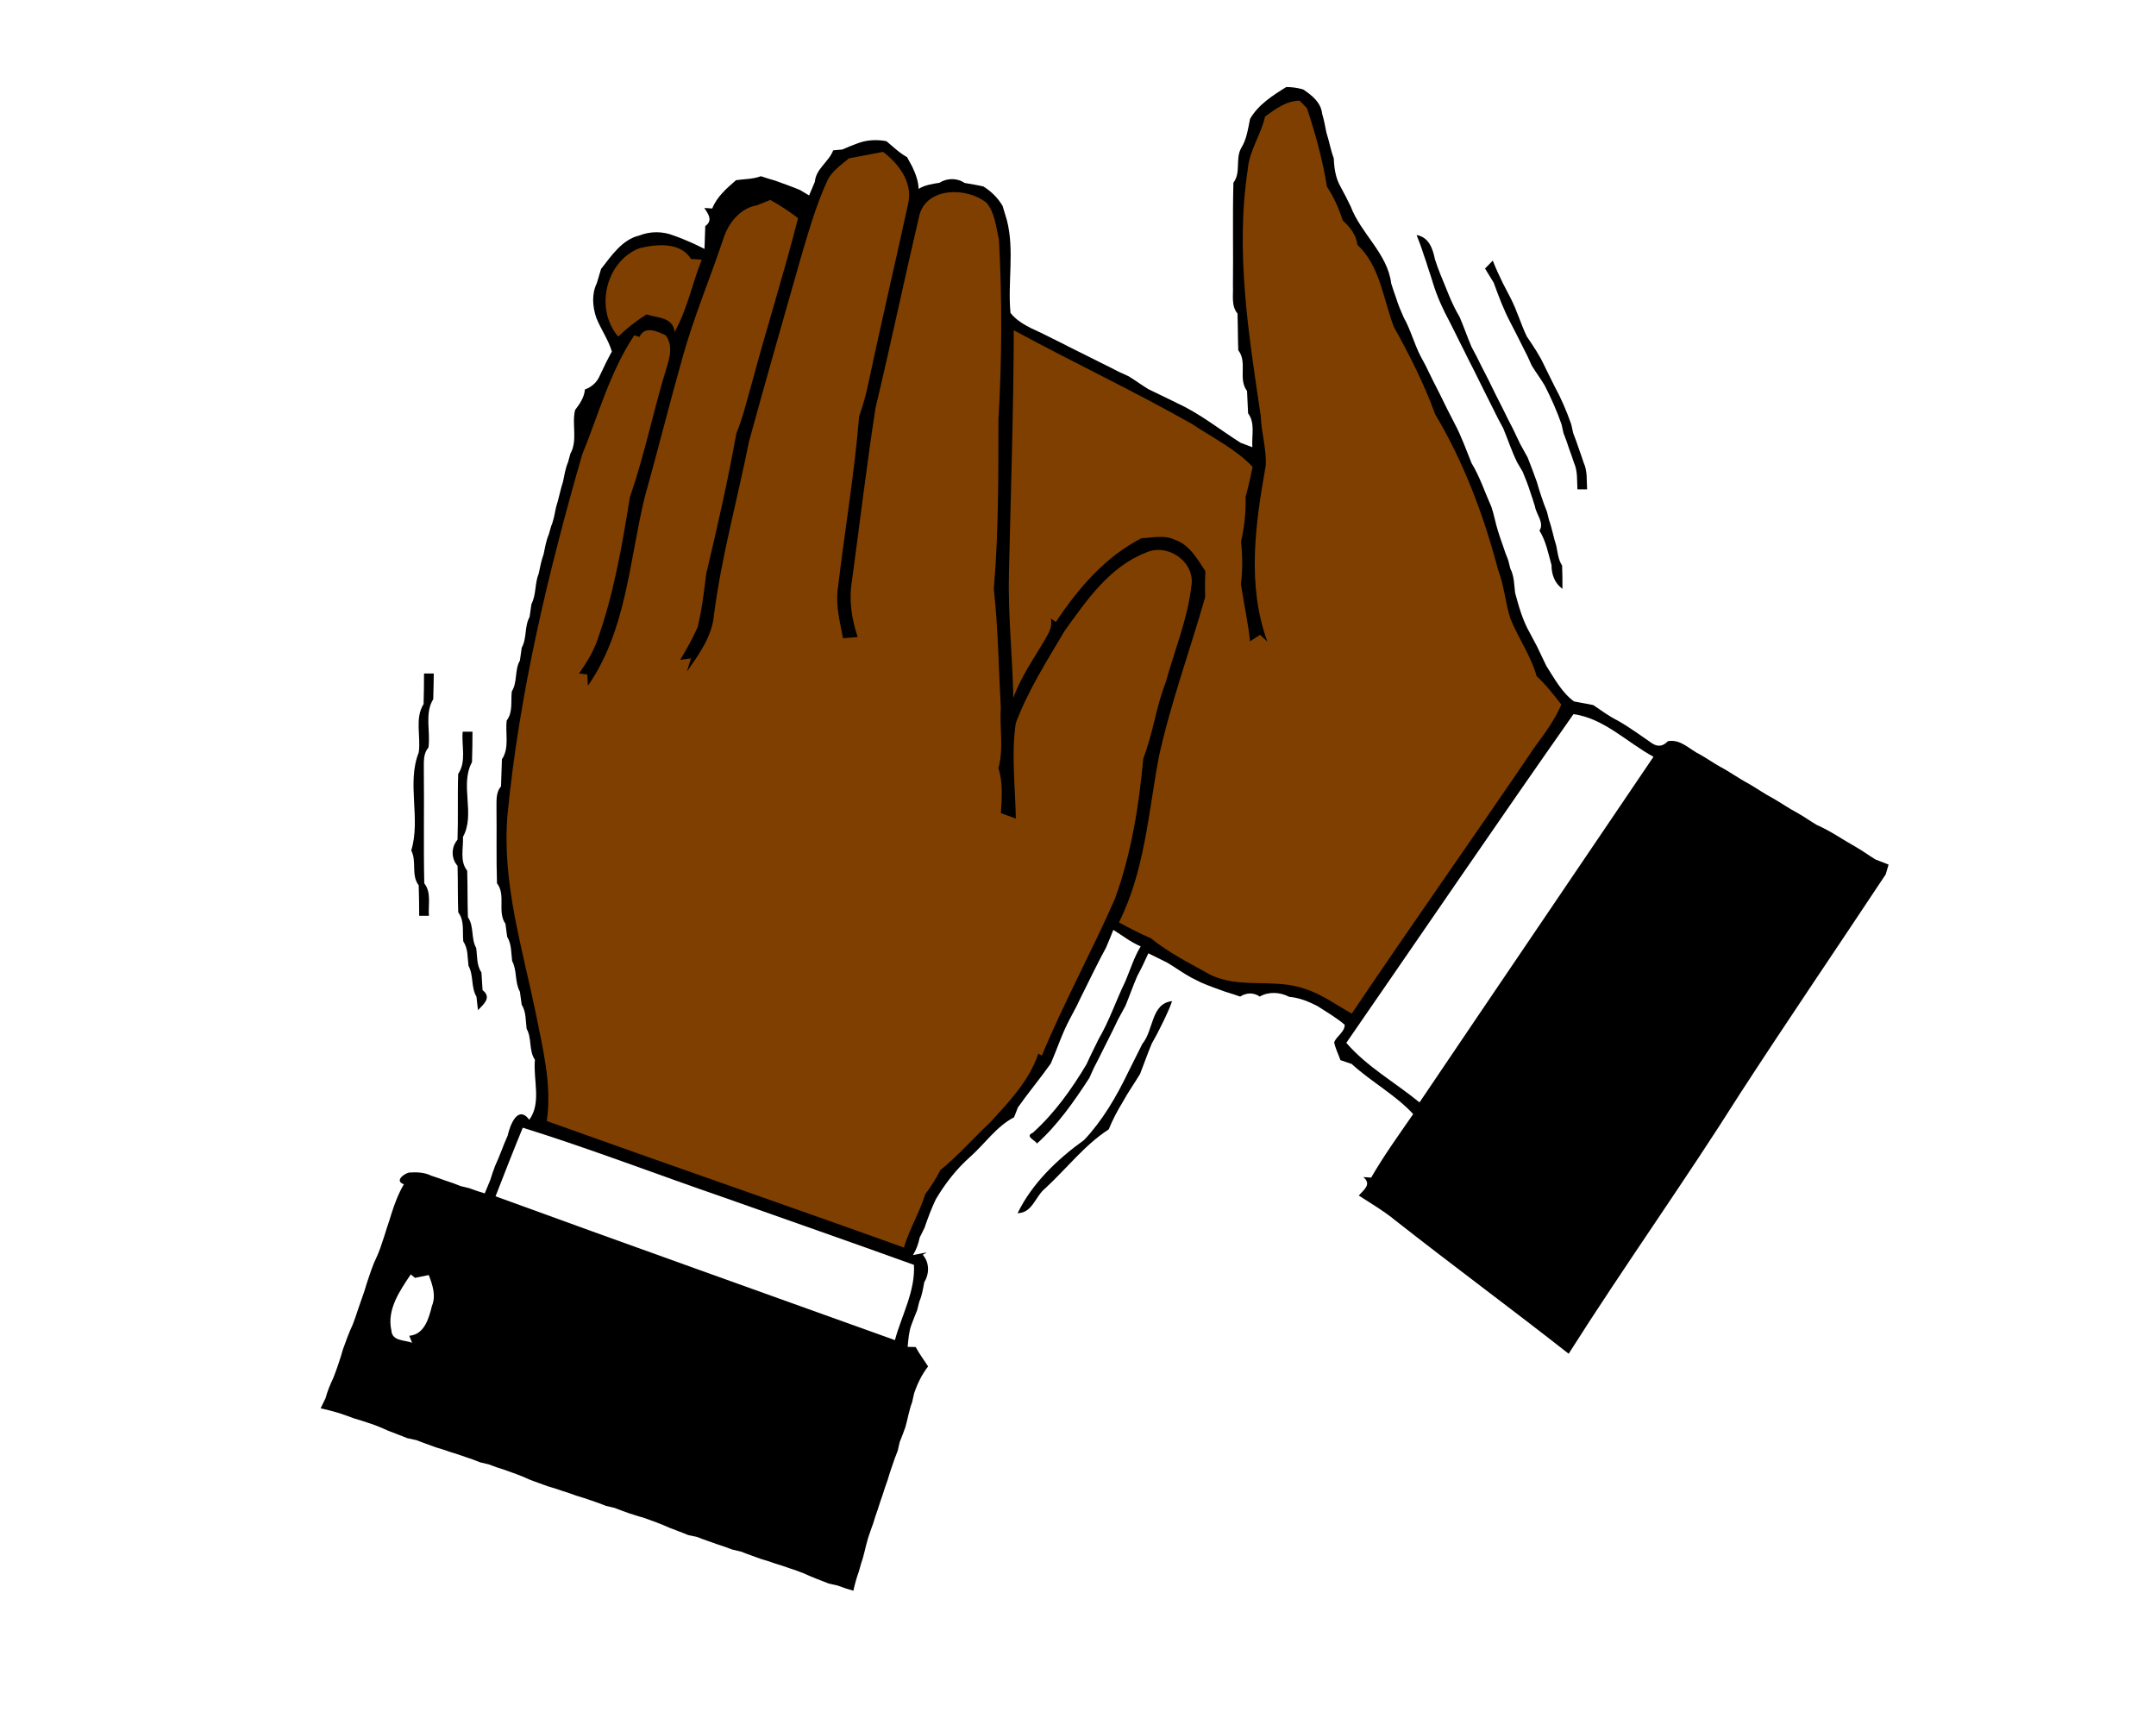
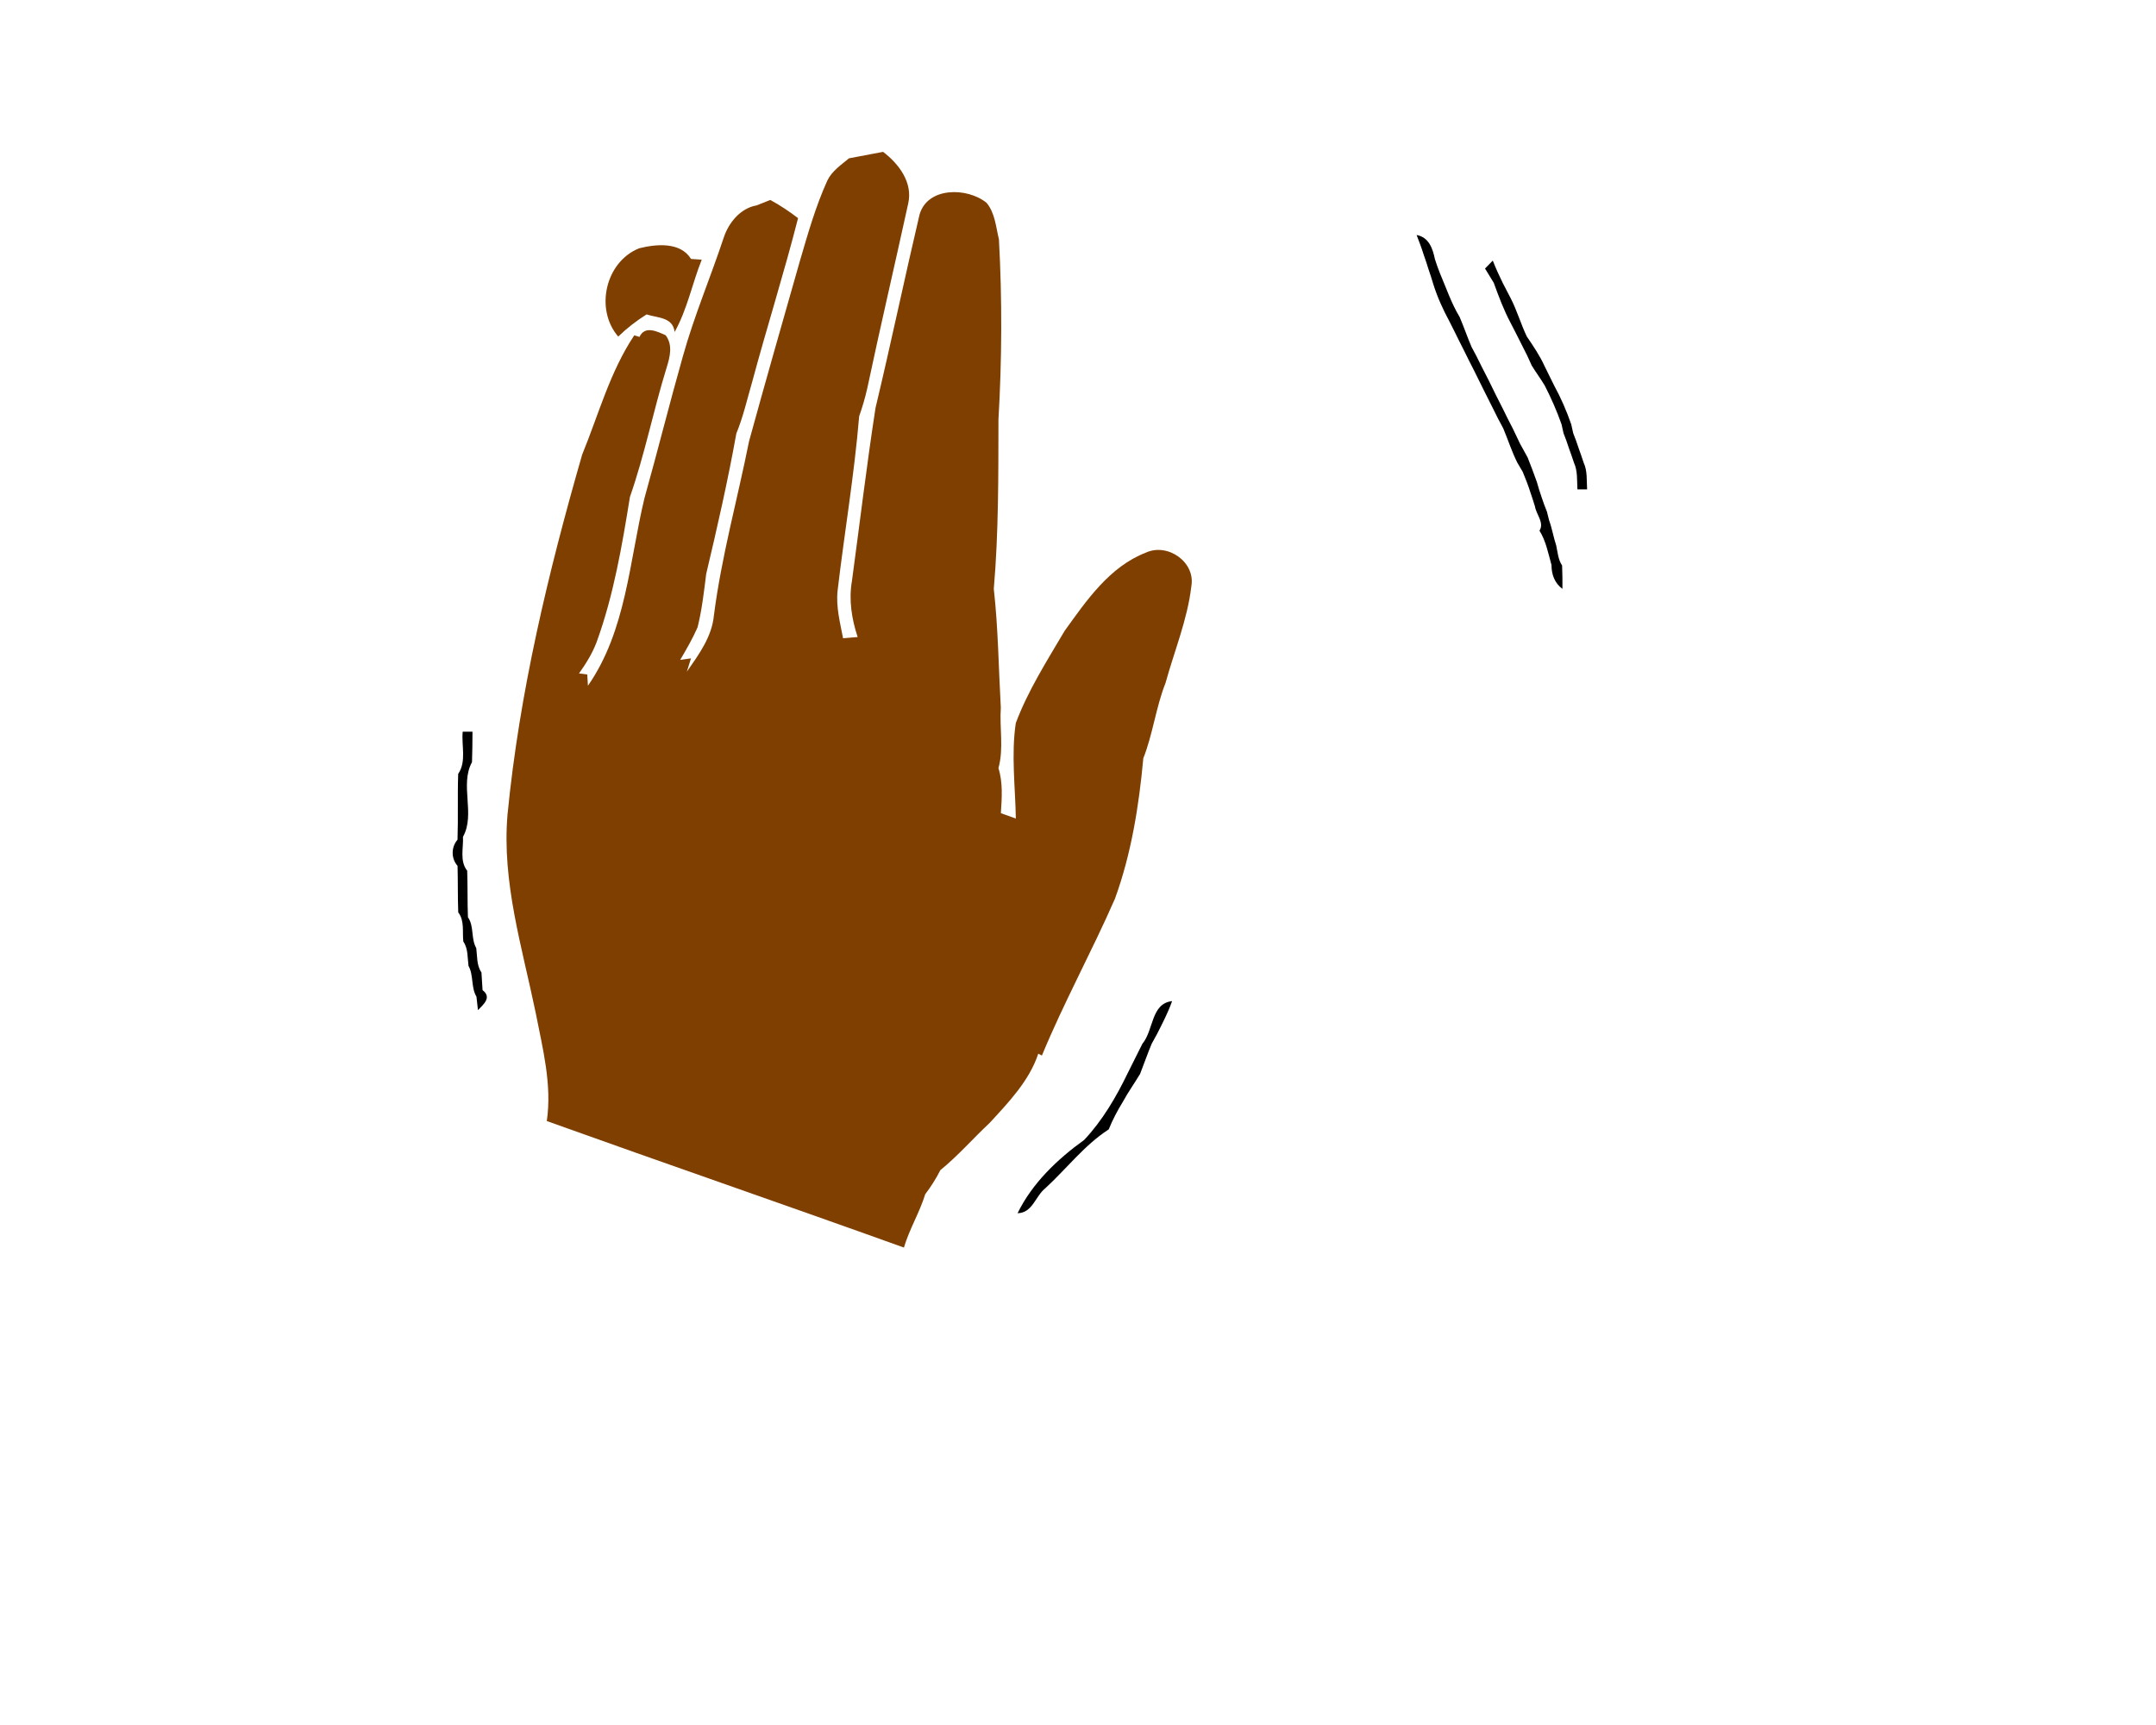
<svg xmlns="http://www.w3.org/2000/svg" width="100mm" height="80mm" viewBox="0 0 340 356">
-   <path d="m0 0h340v356h-340v-356z" fill="#fff" />
-   <path d="m205.52 24.52c1.72-2.95 4.65-4.81 7.47-6.56 1.19 0 2.35 0.17 3.49 0.5 1.8 1.21 3.67 2.67 3.91 5 0.39 1.29 0.63 2.62 0.89 3.94 0.58 1.73 0.85 3.54 1.51 5.25 0.09 2.07 0.37 4.12 1.43 5.94 0.73 1.32 1.41 2.66 2.06 4.01 2.15 5.68 7.6 9.71 8.37 15.9 0.31 1.01 0.65 2.01 1.01 3 0.42 1.39 0.99 2.73 1.58 4.05 1.42 2.51 2.13 5.33 3.43 7.89 0.26 0.49 0.78 1.46 1.05 1.95 0.97 2.02 1.97 4.02 3 6.02 0.97 2.01 1.97 4.01 3.01 5.99 1.4 2.63 2.39 5.43 3.5 8.18 1.73 2.84 2.74 6.02 4.1 9.04 0.55 1.6 0.82 3.28 1.33 4.89 0.31 1.01 0.65 2.01 1.01 3 0.33 1.05 0.7 2.07 1.12 3.09 0.11 0.44 0.34 1.33 0.45 1.77 0.81 1.54 0.76 3.3 0.98 4.98 0.77 2.84 1.55 5.68 3.04 8.27 0.49 0.92 0.98 1.84 1.47 2.77 0.63 1.35 1.29 2.7 1.94 4.05 1.67 2.59 3.16 5.44 5.7 7.32 1.32 0.28 2.67 0.45 4 0.76 1.64 1.12 3.25 2.31 5.04 3.2 2.49 1.41 4.8 3.12 7.16 4.74 1.15 0.71 2.21 0.55 3.17-0.49 2.69-0.5 4.46 1.71 6.67 2.76 1.42 0.79 2.75 1.75 4.18 2.54 2 1.05 3.82 2.41 5.83 3.46 1.68 0.96 3.26 2.1 4.99 3 1.69 0.95 3.27 2.1 5 2.99 1.43 0.79 2.74 1.76 4.16 2.58 2.77 1.19 5.22 2.96 7.85 4.42 1.43 0.8 2.75 1.79 4.16 2.65 0.68 0.27 2.04 0.79 2.72 1.06-0.14 0.5-0.44 1.52-0.59 2.02-9.98 15.06-20.15 29.99-29.99 45.13-11.45 18.16-23.96 35.67-35.45 53.8-11.88-9.33-24.04-18.29-35.91-27.62-2.31-1.9-4.91-3.4-7.41-5.03 1.06-1.21 2.73-2.32 0.93-3.81 0.41 0.03 1.22 0.08 1.63 0.11 2.61-4.54 5.7-8.8 8.67-13.11-3.68-3.99-8.67-6.65-12.69-10.34-0.58-0.2-1.74-0.59-2.32-0.79-0.44-1.24-1.05-2.41-1.3-3.7 0.54-1.29 2.22-2.16 2.17-3.61-1.73-1.47-3.7-2.61-5.6-3.84-1.84-0.94-3.75-1.74-5.84-1.91-1.85-0.99-4.24-1.14-6.09-0.06-1.25-0.88-2.78-0.82-4.04 0-0.99-0.35-1.99-0.68-2.99-0.97-1.71-0.62-3.43-1.21-5.1-1.94l-2-1c-1.71-0.94-3.28-2.08-4.94-3.08-1.31-0.64-2.62-1.29-3.92-1.94-0.71 1.59-1.46 3.16-2.29 4.69-0.88 2.03-1.6 4.13-2.45 6.17-0.51 0.93-1.01 1.85-1.51 2.78-0.64 1.36-1.3 2.7-1.98 4.04-0.25 0.49-0.74 1.48-0.99 1.97-0.66 1.35-1.34 2.7-2.04 4.03-0.22 0.51-0.68 1.52-0.91 2.03-3.15 4.85-6.5 9.66-10.82 13.55-0.38-0.7-2.58-1.49-0.86-2.22 4.48-4.03 8.01-8.99 11.09-14.14 0.78-1.77 1.68-3.49 2.52-5.24 2.21-3.77 3.57-7.93 5.48-11.85 1.04-2.42 1.79-4.98 3.18-7.24-2.03-0.86-3.78-2.24-5.65-3.4-0.47 1.25-1.01 2.48-1.53 3.71-0.26 0.49-0.79 1.47-1.05 1.96-0.47 0.94-0.95 1.88-1.43 2.82-1.16 2.41-2.41 4.78-3.55 7.21-0.49 0.92-0.98 1.85-1.47 2.78-1.55 2.91-2.56 6.06-3.87 9.09-2.18 3.07-4.6 5.97-6.78 9.05-0.2 0.51-0.61 1.54-0.81 2.05-3.65 1.91-6.02 5.47-9.05 8.16-2.85 2.53-5.19 5.53-7.12 8.81-0.9 1.89-1.63 3.86-2.31 5.85-0.25 0.51-0.75 1.51-1 2.01-0.25 1.28-0.7 2.51-1.39 3.62 0.72-0.14 2.15-0.43 2.87-0.57l-0.84 0.51c1.4 1.57 1.38 3.92 0.31 5.64-0.26 1.35-0.46 2.74-1.03 4.02-0.11 0.44-0.33 1.33-0.44 1.77-0.42 1.01-0.82 2.03-1.2 3.06-0.53 1.45-0.61 2.99-0.76 4.5 0.42 0.01 1.25 0.03 1.66 0.04 0.74 1.41 1.71 2.66 2.56 4-1.3 1.67-2.2 3.54-2.88 5.54-0.1 0.46-0.31 1.39-0.42 1.85-0.63 1.66-0.9 3.43-1.39 5.14-0.36 1.03-0.75 2.05-1.17 3.07-0.1 0.45-0.3 1.35-0.41 1.8-0.41 1.01-0.79 2.04-1.13 3.08-0.35 1-0.68 2-0.97 3.01-0.37 0.99-0.7 1.99-1.01 3-0.36 0.99-0.69 1.99-1 3-0.36 0.99-0.69 1.99-0.99 3.01-0.37 0.98-0.72 1.98-1.04 2.99-0.52 1.69-0.79 3.45-1.4 5.12-0.13 0.44-0.38 1.33-0.5 1.77-0.46 1.27-0.83 2.58-1.11 3.91-1.11-0.31-2.19-0.66-3.25-1.07-0.46-0.1-1.38-0.31-1.84-0.41-1.72-0.7-3.48-1.31-5.16-2.11-0.95-0.38-1.91-0.72-2.88-1.03-1-0.36-2-0.69-3.01-0.99-1-0.36-2.01-0.69-3.03-0.98-1.34-0.51-2.71-0.95-4.03-1.49-0.46-0.11-1.38-0.32-1.84-0.43-1.03-0.41-2.07-0.77-3.13-1.1-1.34-0.5-2.71-0.92-4.03-1.47-0.47-0.1-1.42-0.31-1.89-0.41-1.29-0.55-2.62-0.99-3.91-1.52-1.67-0.76-3.39-1.38-5.11-1.99-1.02-0.29-2.04-0.61-3.05-0.94-1.04-0.35-2.07-0.73-3.08-1.14-0.45-0.11-1.35-0.31-1.8-0.42-1.02-0.41-2.04-0.79-3.08-1.13-1-0.35-2-0.68-3.01-0.97-1-0.37-2-0.71-3-1.02-1.01-0.35-2.02-0.68-3.04-0.97-1.27-0.49-2.57-0.9-3.82-1.41-1.67-0.78-3.39-1.38-5.12-1.98-1.06-0.32-2.1-0.69-3.13-1.09-0.45-0.11-1.35-0.32-1.8-0.43-1.02-0.42-2.04-0.79-3.08-1.12-1-0.36-2-0.69-3.02-0.99-1-0.36-2.01-0.69-3.03-0.98-1.34-0.51-2.7-0.95-4.03-1.49-0.47-0.1-1.42-0.31-1.89-0.41-1.29-0.55-2.61-0.99-3.91-1.52-1.35-0.61-2.71-1.2-4.13-1.63-1-0.35-2-0.66-3.01-0.95-0.98-0.38-1.98-0.73-2.98-1.06-1.26-0.38-2.54-0.72-3.84-1 0.26-0.52 0.77-1.57 1.02-2.1 0.38-1.44 0.96-2.82 1.59-4.16 0.38-0.95 0.73-1.91 1.05-2.87 0.35-1.01 0.66-2.03 0.95-3.05 0.61-1.71 1.23-3.43 2-5.07 0.38-0.96 0.72-1.94 1.03-2.92 0.48-1.31 0.88-2.64 1.37-3.94 0.3-1.03 0.62-2.04 0.97-3.04 0.32-0.97 0.66-1.93 1.04-2.87 0.63-1.34 1.22-2.7 1.65-4.11 0.35-1 0.67-2 0.97-3.01 0.35-1 0.68-2.01 0.98-3.03 0.67-2.1 1.44-4.17 2.57-6.07-2.13-0.69 0.28-2.37 1.19-2.42 1.51-0.1 3.08-0.03 4.46 0.66 1.01 0.32 2 0.67 2.99 1.03 1.05 0.33 2.08 0.7 3.09 1.12 0.45 0.11 1.34 0.32 1.78 0.43 1.04 0.4 2.1 0.75 3.17 1.07 0.29-0.69 0.86-2.08 1.15-2.77 0.29-0.98 0.63-1.95 0.99-2.9 0.96-2.05 1.67-4.2 2.6-6.26 0.44-2 2.04-6.47 4.46-3.27 2.57-3.51 0.76-8.32 1.16-12.38-1.31-1.91-0.58-4.4-1.71-6.38-0.22-1.69-0.08-3.49-1.02-4.99-0.12-0.9-0.24-1.79-0.37-2.68-1.09-1.96-0.55-4.35-1.6-6.33-0.22-1.69-0.1-3.49-1.03-5-0.12-0.89-0.24-1.78-0.35-2.67-1.76-2.52 0.16-5.91-1.75-8.37-0.16-5.09-0.04-10.19-0.1-15.28 0.04-1.62-0.22-3.37 0.93-4.71 0.07-1.87 0.11-3.73 0.19-5.6 1.6-2.36 0.66-5.34 0.98-7.99 1.34-1.74 0.82-4 1.06-6.01 1.21-1.95 0.54-4.4 1.67-6.37 0.13-0.89 0.25-1.78 0.38-2.66 1.1-1.97 0.52-4.37 1.62-6.34 0.13-0.89 0.25-1.78 0.38-2.66 1.02-1.96 0.67-4.27 1.5-6.29 0.29-1.34 0.54-2.7 1.01-3.99 0.29-1.36 0.5-2.74 1.05-4.02 0.12-0.43 0.38-1.3 0.5-1.74 0.54-1.29 0.76-2.67 1.04-4.03 0.56-1.71 0.86-3.49 1.42-5.2 0.28-1.36 0.5-2.74 1.04-4.03 0.12-0.44 0.36-1.3 0.48-1.74 1.56-2.77 0.24-6.08 0.98-9.02 0.97-1.27 1.88-2.59 2.02-4.23 1.45-0.52 2.53-1.52 3.11-2.94 0.77-1.65 1.57-3.29 2.45-4.89-0.74-2.49-2.28-4.61-3.23-7.01-0.76-2.27-0.96-4.88 0.12-7.08 0.28-0.99 0.58-1.97 0.88-2.95 2.14-2.72 4.34-6.07 7.89-6.9 2.24-0.9 4.83-0.9 7.07-0.01 1.4 0.48 2.75 1.07 4.11 1.66 0.57 0.28 1.71 0.83 2.28 1.11 0.06-1.57 0.11-3.14 0.16-4.7 1.65-1.2 0.59-2.53-0.19-3.75 0.41 0.03 1.22 0.09 1.63 0.11 0.95-2.43 2.99-4.17 4.91-5.84 1.71-0.26 3.48-0.19 5.13-0.82 0.98 0.33 1.97 0.64 2.97 0.92 1.71 0.63 3.43 1.22 5.11 1.93 0.47 0.28 1.41 0.84 1.87 1.12 0.3-0.71 0.89-2.11 1.19-2.82 0.23-2.7 2.86-4.09 3.79-6.49 0.47-0.04 1.41-0.13 1.88-0.17 1.02-0.45 2.06-0.88 3.11-1.26 1.89-0.74 4.02-0.84 5.99-0.46 1.39 1.14 2.67 2.43 4.26 3.29 0.26 0.48 0.79 1.45 1.05 1.93 0.7 1.47 1.28 2.98 1.34 4.62 1.29-0.8 2.8-1.02 4.28-1.25 1.58-1 3.64-1.04 5.21 0.03 1.29 0.22 2.6 0.43 3.89 0.73 1.61 1.02 2.99 2.36 3.95 4.02 0.3 0.98 0.6 1.97 0.89 2.95 1.59 6.18 0.13 12.79 0.74 19.13 1.13 1.42 2.69 2.36 4.3 3.17 1.36 0.61 2.71 1.27 4.05 1.95 1.34 0.65 2.67 1.33 4 2.01 0.49 0.24 1.48 0.73 1.97 0.98 1.34 0.66 2.68 1.33 4.02 2.01 1.35 0.66 2.68 1.33 4.01 2.02 0.51 0.23 1.52 0.69 2.02 0.92 1.39 0.85 2.71 1.83 4.11 2.68 1.36 0.65 2.71 1.31 4.06 1.96 0.5 0.25 1.49 0.73 1.99 0.98 4.65 2.14 8.66 5.39 12.96 8.11 0.61 0.23 1.83 0.69 2.43 0.92-0.18-2.33 0.64-4.96-0.88-6.99-0.09-1.54-0.14-3.08-0.22-4.62-1.9-2.48 0.14-5.94-1.81-8.4-0.09-2.53-0.07-5.06-0.16-7.58-1.34-1.63-0.84-3.77-0.94-5.68 0.09-7.11-0.09-14.22 0.1-21.32 1.6-2.09 0.36-4.9 1.59-7.13 1.16-1.83 1.41-3.98 1.85-6.06z" />
  <g fill="#7f3f00">
-     <path d="m208.61 24.05c2.14-1.55 4.36-3.24 7.14-3.28 0.38 0.39 1.13 1.17 1.51 1.56 1.76 5.28 3.23 10.68 4.12 16.18 1.4 2.16 2.49 4.51 3.25 6.98 1.5 1.35 2.81 2.97 3.04 5.04 4.7 4.35 5.34 11.27 7.54 16.97 3.24 5.8 6.26 11.78 8.53 18.03 5.93 9.93 10.01 20.85 12.95 32.01 1.27 3.24 1.48 6.77 2.54 10.07 1.62 4.07 4.25 7.7 5.44 11.95 1.93 1.74 3.5 3.81 5.09 5.85-1.36 3.19-3.44 5.97-5.48 8.74-12.48 18.42-25.36 36.57-37.77 55.03-3.21-1.77-6.2-4.02-9.73-5.12-6.36-2.25-13.51 0.13-19.66-2.99-4.1-2.31-8.39-4.43-12.05-7.42-2.27-0.98-4.46-2.12-6.62-3.29 5.33-10.63 6.08-22.68 8.24-34.18 2.46-11.19 6.43-21.96 9.56-32.96-0.06-1.78-0.05-3.57 0.04-5.35-1.68-2.52-3.3-5.5-6.37-6.5-2.16-1.03-4.55-0.37-6.82-0.3-7.48 3.83-13.08 10.38-17.66 17.28-0.26-0.18-0.79-0.53-1.05-0.71 0.42 1.68-0.48 3.09-1.26 4.45-2.29 3.9-4.95 7.64-6.47 11.93-0.19-8.68-1.14-17.34-0.91-26.02 0.38-16.62 0.95-33.23 0.99-49.85 12.16 6.6 24.7 12.5 36.74 19.32 4.25 2.85 8.99 5.12 12.56 8.87-0.43 2.08-0.87 4.16-1.46 6.2 0.11 3.09-0.23 6.17-0.92 9.18 0.29 2.93 0.34 5.89-0.03 8.81 0.57 3.95 1.47 7.86 1.88 11.83 0.68-0.45 1.37-0.9 2.07-1.35 0.37 0.35 1.12 1.05 1.5 1.4-4.27-11.66-2.46-24.42-0.33-36.34 0.18-3.4-0.91-6.74-1.02-10.15-2.5-16.8-5.28-33.96-2.7-50.92 0.31-3.92 2.74-7.18 3.58-10.95z" />
    <path d="m122.74 32.67c2.34-0.44 4.68-0.9 7.03-1.33 3.26 2.48 6.16 6.32 5.19 10.63-2.78 12.74-5.76 25.43-8.46 38.19-0.44 1.95-1.01 3.87-1.67 5.76-1 12.04-3.04 23.98-4.45 35.98-0.36 3.33 0.51 6.58 1.13 9.82 1-0.1 2.01-0.18 3.01-0.25-1.23-3.73-1.86-7.67-1.18-11.57 1.62-11.91 3.03-23.85 4.87-35.72 3.17-13.26 5.96-26.61 9.08-39.88 1.63-5.76 9.86-5.68 13.84-2.44 1.74 2.08 1.93 4.99 2.55 7.54 0.68 12.4 0.62 24.82-0.1 37.2-0.02 11.64 0.04 23.33-0.96 34.93 0.91 8.13 0.99 16.36 1.45 24.53-0.29 4.15 0.64 8.41-0.49 12.47 0.95 3.01 0.7 6.19 0.5 9.29 1.03 0.36 2.06 0.73 3.09 1.11-0.11-6.55-0.98-13.18-0.01-19.7 2.53-6.75 6.44-12.85 10.08-19.03 4.53-6.29 9.27-13.25 16.79-16.16 4.51-2.05 10.27 1.98 9.36 6.98-0.8 6.85-3.5 13.3-5.32 19.92-2 5.05-2.6 10.51-4.59 15.56-0.9 9.8-2.47 19.69-5.85 28.97-4.77 10.9-10.53 21.36-15.08 32.37l-0.75-0.38c-1.85 5.59-6.13 10.04-10.05 14.3-3.43 3.2-6.51 6.77-10.16 9.73-0.88 1.75-1.94 3.41-3.12 4.97-1.17 3.79-3.28 7.21-4.4 11.01-24.53-8.82-49.18-17.31-73.71-26.11 1.1-7.54-0.86-15.02-2.3-22.37-2.78-13.46-7-26.96-5.81-40.87 2.46-25.23 8.4-49.98 15.41-74.3 3.39-8.27 5.74-17.11 10.75-24.61 0.27 0.08 0.81 0.24 1.08 0.32 1.11-2.41 3.66-1.12 5.4-0.34 1.52 2 0.89 4.47 0.21 6.65-2.74 8.84-4.52 17.97-7.58 26.71-1.63 10.1-3.37 20.3-6.87 29.95-0.88 2.33-2.2 4.46-3.64 6.48 0.42 0.05 1.27 0.17 1.7 0.22l0.14 2.32c7.9-11.35 8.53-25.62 11.66-38.68 2.73-9.74 5.17-19.55 7.93-29.28 2.33-8.36 5.73-16.35 8.46-24.58 1.02-3.06 3.46-6.03 6.77-6.59 0.71-0.28 2.11-0.84 2.82-1.12 2.01 1.09 3.91 2.36 5.73 3.75-2.88 11.31-6.41 22.43-9.44 33.69-1.05 3.6-1.87 7.28-3.3 10.76-1.74 9.71-3.94 19.37-6.22 28.98-0.46 3.69-0.88 7.4-1.78 11.02-1.03 2.33-2.3 4.54-3.59 6.72 0.56-0.08 1.68-0.24 2.23-0.32-0.21 0.69-0.63 2.06-0.85 2.75 2.45-3.52 5.17-7.2 5.58-11.6 1.55-12.14 4.86-23.95 7.25-35.93 3.4-12.4 6.95-24.76 10.47-37.13 1.66-5.65 3.26-11.34 5.7-16.71 0.95-1.97 2.84-3.22 4.47-4.58z" />
  </g>
  <path d="m239.89 48.5c2.53 0.46 3.32 2.77 3.78 4.99 0.31 0.97 0.65 1.94 1.03 2.89 1.3 3.04 2.35 6.2 4.07 9.04 0.87 2.03 1.58 4.12 2.45 6.16 0.73 1.32 1.41 2.67 2.07 4.03 0.47 0.93 0.95 1.86 1.43 2.79 0.97 2.01 1.97 4.01 2.99 6 0.65 1.35 1.32 2.68 2.02 4.01 0.5 1.07 1.03 2.13 1.53 3.2 0.5 0.93 1.01 1.86 1.54 2.79 0.68 1.67 1.29 3.37 1.91 5.07 0.28 1.02 0.6 2.04 0.95 3.05 0.34 1.04 0.71 2.06 1.13 3.08 0.11 0.44 0.34 1.34 0.45 1.79 0.62 1.7 0.9 3.49 1.47 5.21 0.3 1.39 0.39 2.88 1.21 4.11 0.06 1.6 0.09 3.21 0.07 4.82-1.63-1.21-2.25-2.96-2.26-4.93-0.68-2.42-1.13-4.92-2.48-7.09 1.05-1.6-0.68-3.38-0.93-4.99-0.31-1.02-0.63-2.02-0.98-3.02-0.44-1.41-0.99-2.77-1.55-4.13-0.28-0.48-0.85-1.44-1.13-1.92-1.13-2.28-1.91-4.7-2.88-7.03-0.73-1.32-1.42-2.66-2.07-4.01-1.34-2.66-2.68-5.33-3.99-8-0.69-1.33-1.36-2.66-2.01-4-0.68-1.34-1.36-2.68-2.01-4.02-0.25-0.49-0.74-1.48-0.99-1.97-1.37-2.53-2.56-5.14-3.41-7.89-0.3-1.02-0.63-2.03-0.98-3.04-0.3-1-0.64-2-0.99-2.99-0.42-1.36-0.93-2.68-1.44-4z" />
  <path d="m79.42 51.24c3.53-0.88 8.51-1.36 10.71 2.2 0.56 0.04 1.66 0.11 2.21 0.15-1.97 4.94-2.99 10.26-5.6 14.93-0.33-3.1-3.52-2.89-5.79-3.63-2.1 1.32-4.06 2.84-5.85 4.57-4.86-5.63-2.66-15.42 4.32-18.22z" fill="#7f3f00" />
  <path d="m254.01 55.42c0.53-0.54 1.06-1.09 1.6-1.64 0.62 1.59 1.33 3.13 2.08 4.66 0.53 1.04 1.09 2.08 1.62 3.12 1.31 2.55 2.09 5.31 3.32 7.88 1.34 1.98 2.69 3.95 3.68 6.14 0.66 1.33 1.33 2.67 1.98 4.01 1.4 2.55 2.55 5.22 3.51 7.97 0.1 0.46 0.31 1.38 0.41 1.84 0.41 1.02 0.78 2.04 1.12 3.09 0.36 0.98 0.7 1.98 1.03 2.98 0.81 1.73 0.6 3.67 0.72 5.53h-2c-0.11-1.85 0.08-3.79-0.72-5.53-0.33-1-0.67-2-1.04-2.98-0.33-1.05-0.7-2.07-1.11-3.09-0.1-0.46-0.3-1.38-0.41-1.84-0.97-2.75-2.14-5.41-3.47-8-0.84-1.41-1.83-2.72-2.68-4.12-0.23-0.51-0.69-1.52-0.92-2.02-0.83-1.61-1.63-3.23-2.44-4.84-0.26-0.49-0.76-1.47-1.01-1.96-1.41-2.65-2.45-5.45-3.47-8.26-0.6-0.98-1.2-1.96-1.8-2.94z" />
-   <path d="m35.02 139h2.01c-0.03 1.76-0.05 3.53-0.11 5.3-1.84 2.97-0.52 6.69-0.99 9.99-1.16 1.33-0.92 3.09-0.95 4.71 0.09 7.76-0.08 15.53 0.09 23.3 1.52 1.92 0.77 4.46 0.96 6.7h-2.01c-0.01-2.1-0.02-4.2-0.1-6.29-1.62-2.11-0.35-4.93-1.54-7.19 2.01-6.51-0.98-13.92 1.55-20.23 0.47-3.3-0.86-7.03 1-9.99 0.07-2.1 0.08-4.2 0.09-6.3z" />
-   <path d="m272.27 147.38c6.31 0.87 11.05 5.84 16.51 8.8-16.07 23.79-32.23 47.52-48.29 71.33-5.02-4.1-10.86-7.36-15.11-12.29 15.63-22.61 31.09-45.35 46.89-67.84z" fill="#fff" />
  <path d="m43 151h2.02c-0.01 2.1-0.02 4.19-0.1 6.29-2.58 4.69 0.75 10.73-1.86 15.41 0.11 2.34-0.72 4.99 0.87 7 0.11 3.2 0.03 6.39 0.15 9.59 1.32 1.9 0.58 4.39 1.72 6.38 0.22 1.69 0.05 3.53 1.07 5.02 0.09 1.21 0.15 2.43 0.23 3.65 1.99 1.52 0.16 2.96-0.95 4.13-0.08-0.69-0.23-2.09-0.31-2.78-1.16-1.96-0.55-4.38-1.64-6.36-0.23-1.7-0.05-3.53-1.07-5.02-0.23-2.03 0.29-4.28-1.05-6.02-0.12-3.2-0.05-6.39-0.14-9.59-1.35-1.53-1.34-3.87-0.01-5.4 0.16-4.53-0.02-9.07 0.14-13.59 1.75-2.56 0.65-5.83 0.93-8.71z" />
  <path d="m183.29 215.41c2.36-2.82 1.75-8.32 6.13-8.8-0.83 2.36-1.99 4.58-3.12 6.81l-1.08 1.96c-0.87 2.06-1.59 4.18-2.41 6.26-1.16 1.93-2.48 3.77-3.56 5.76-1.12 1.82-2.11 3.7-2.91 5.68-5.04 3.26-8.72 8.14-13.11 12.17-2.04 1.63-2.61 5.07-5.7 5.13 3-6.17 8.2-11.14 13.74-15.12 3.78-4.01 6.63-8.89 9.02-13.85 1.01-2 2.01-4 3-6z" />
  <g fill="#fff">
    <path d="m55.4 232.73c14.02 4.37 27.74 9.67 41.62 14.44 13.04 4.62 26.11 9.17 39.12 13.87 0.3 5.43-2.54 10.4-3.93 15.53-27.48-9.89-55-19.67-82.43-29.68 1.84-4.73 3.69-9.46 5.62-14.16z" />
    <path d="m33.15 263.72c0.71-0.14 2.14-0.43 2.85-0.58 0.78 2.06 1.54 4.25 0.64 6.41-0.62 2.53-1.55 5.88-4.67 6.12l0.58 1.44c-1.57-0.6-4.13-0.29-4.27-2.55-0.97-4.29 1.74-8.19 4.01-11.56 0.21 0.18 0.65 0.54 0.86 0.72z" />
  </g>
</svg>